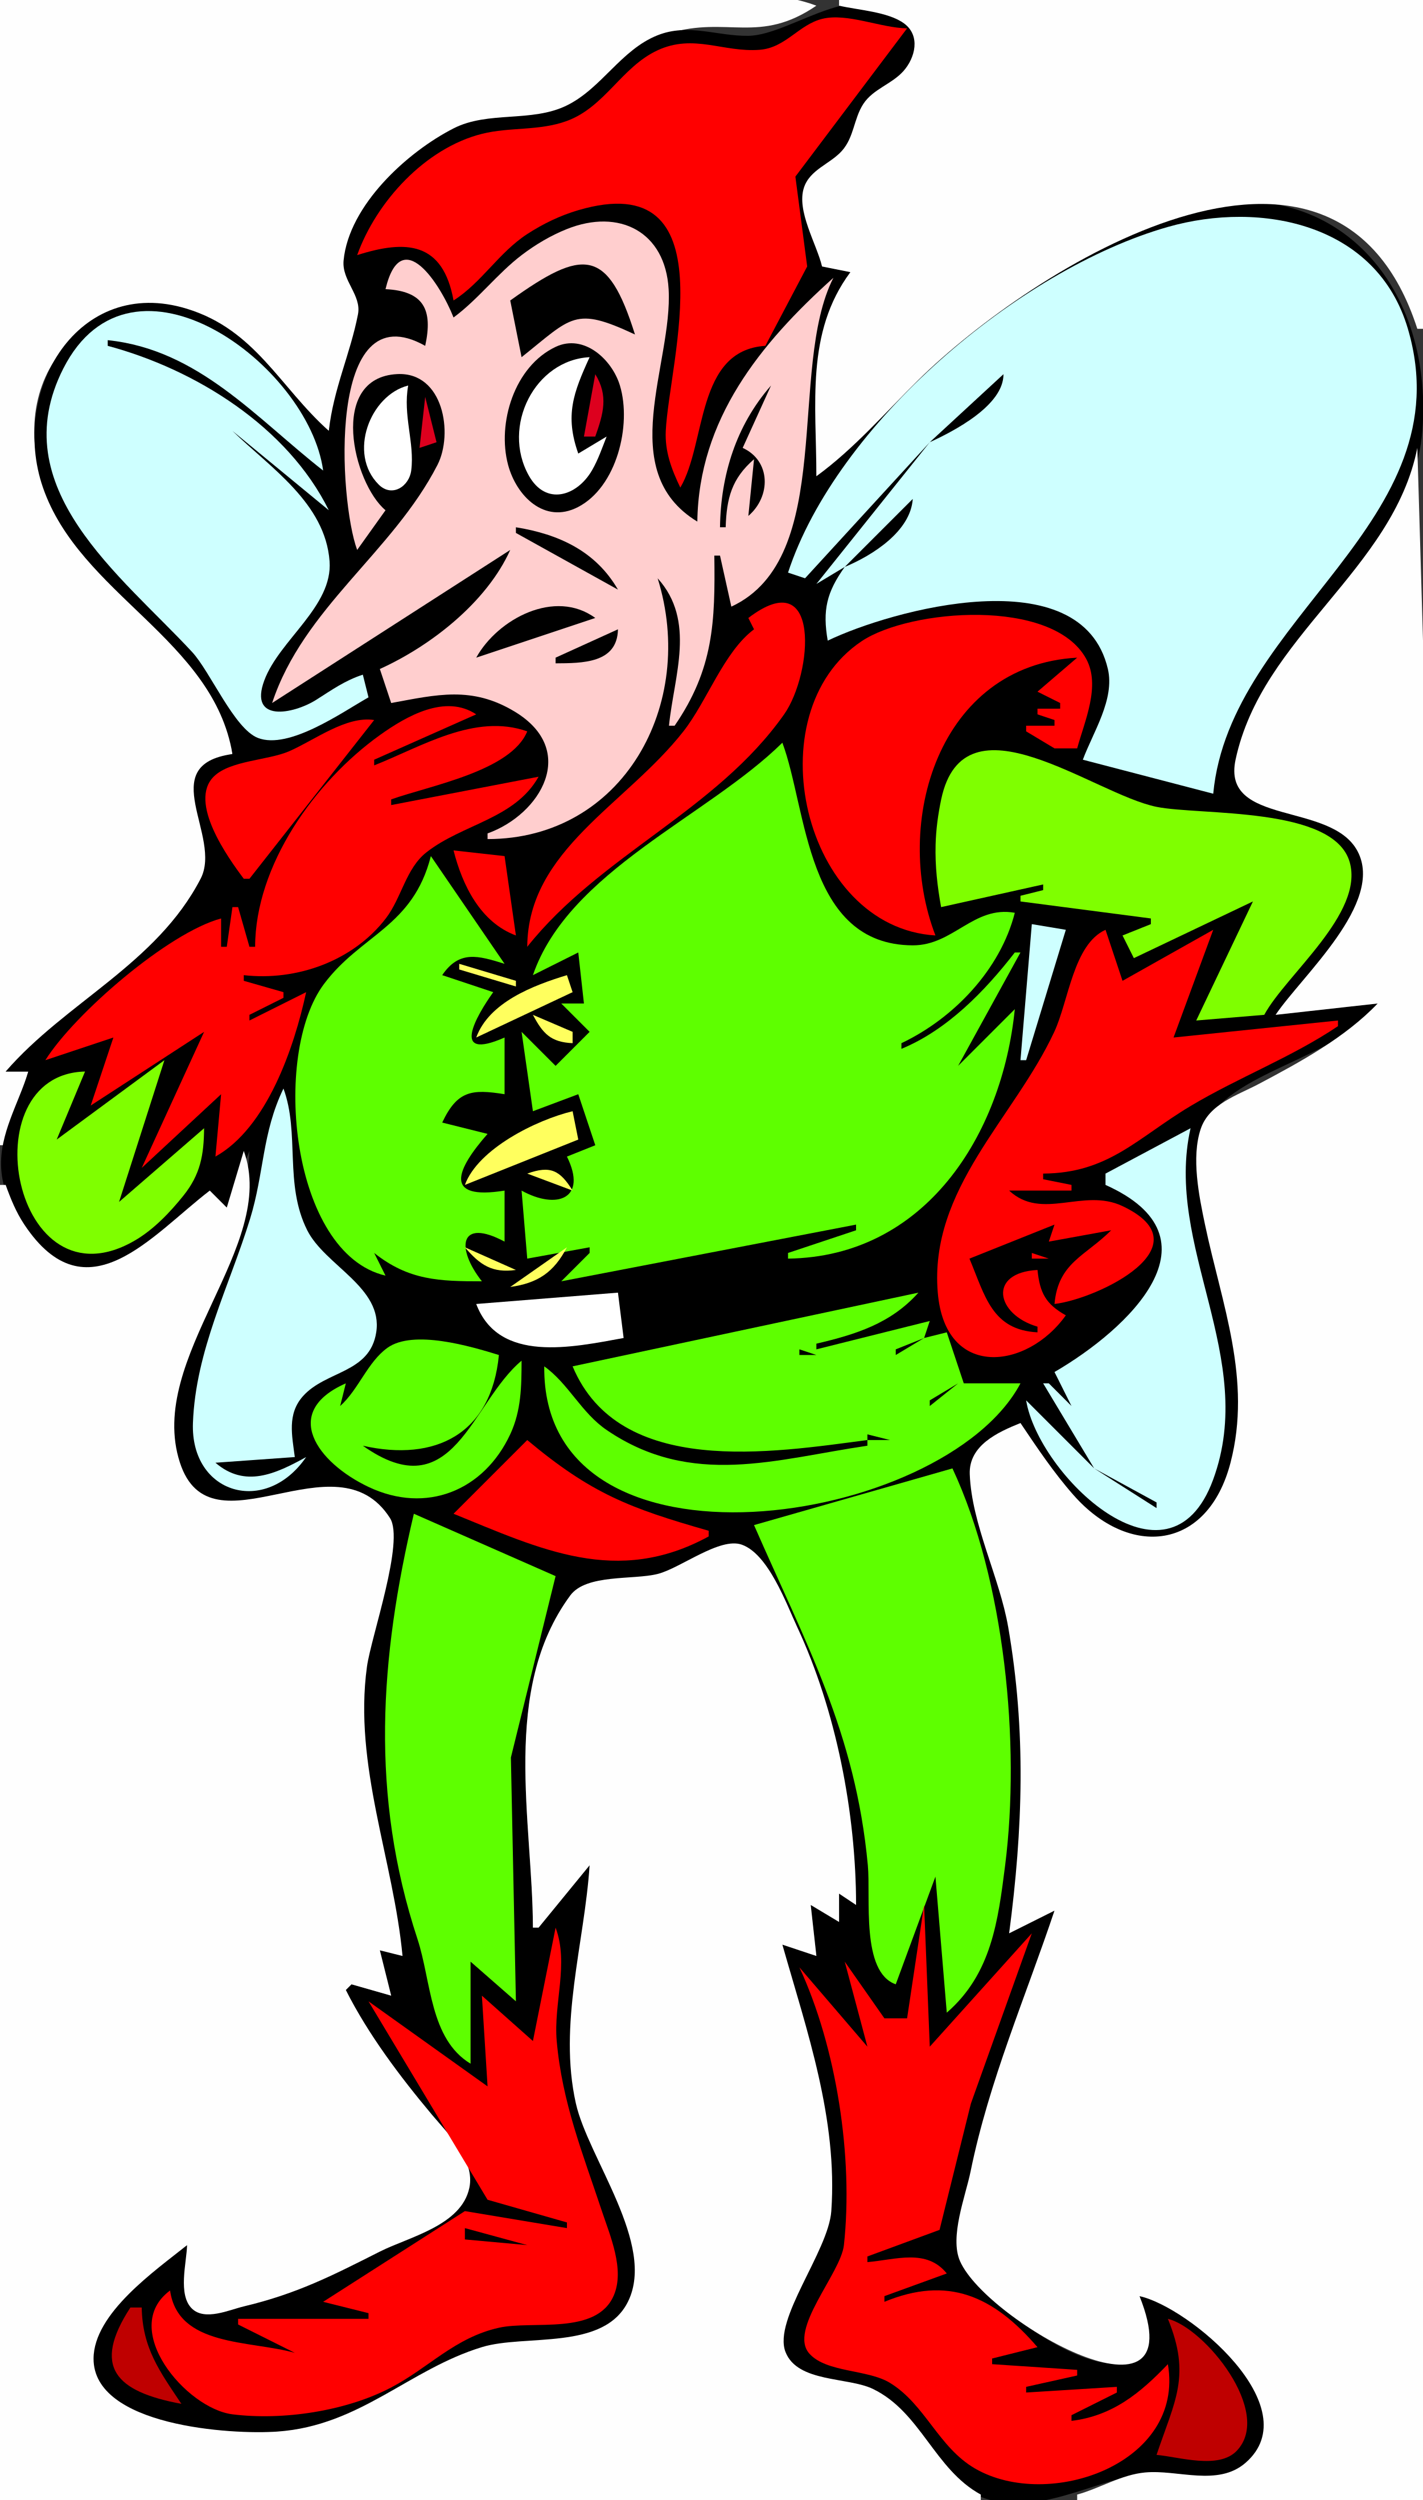
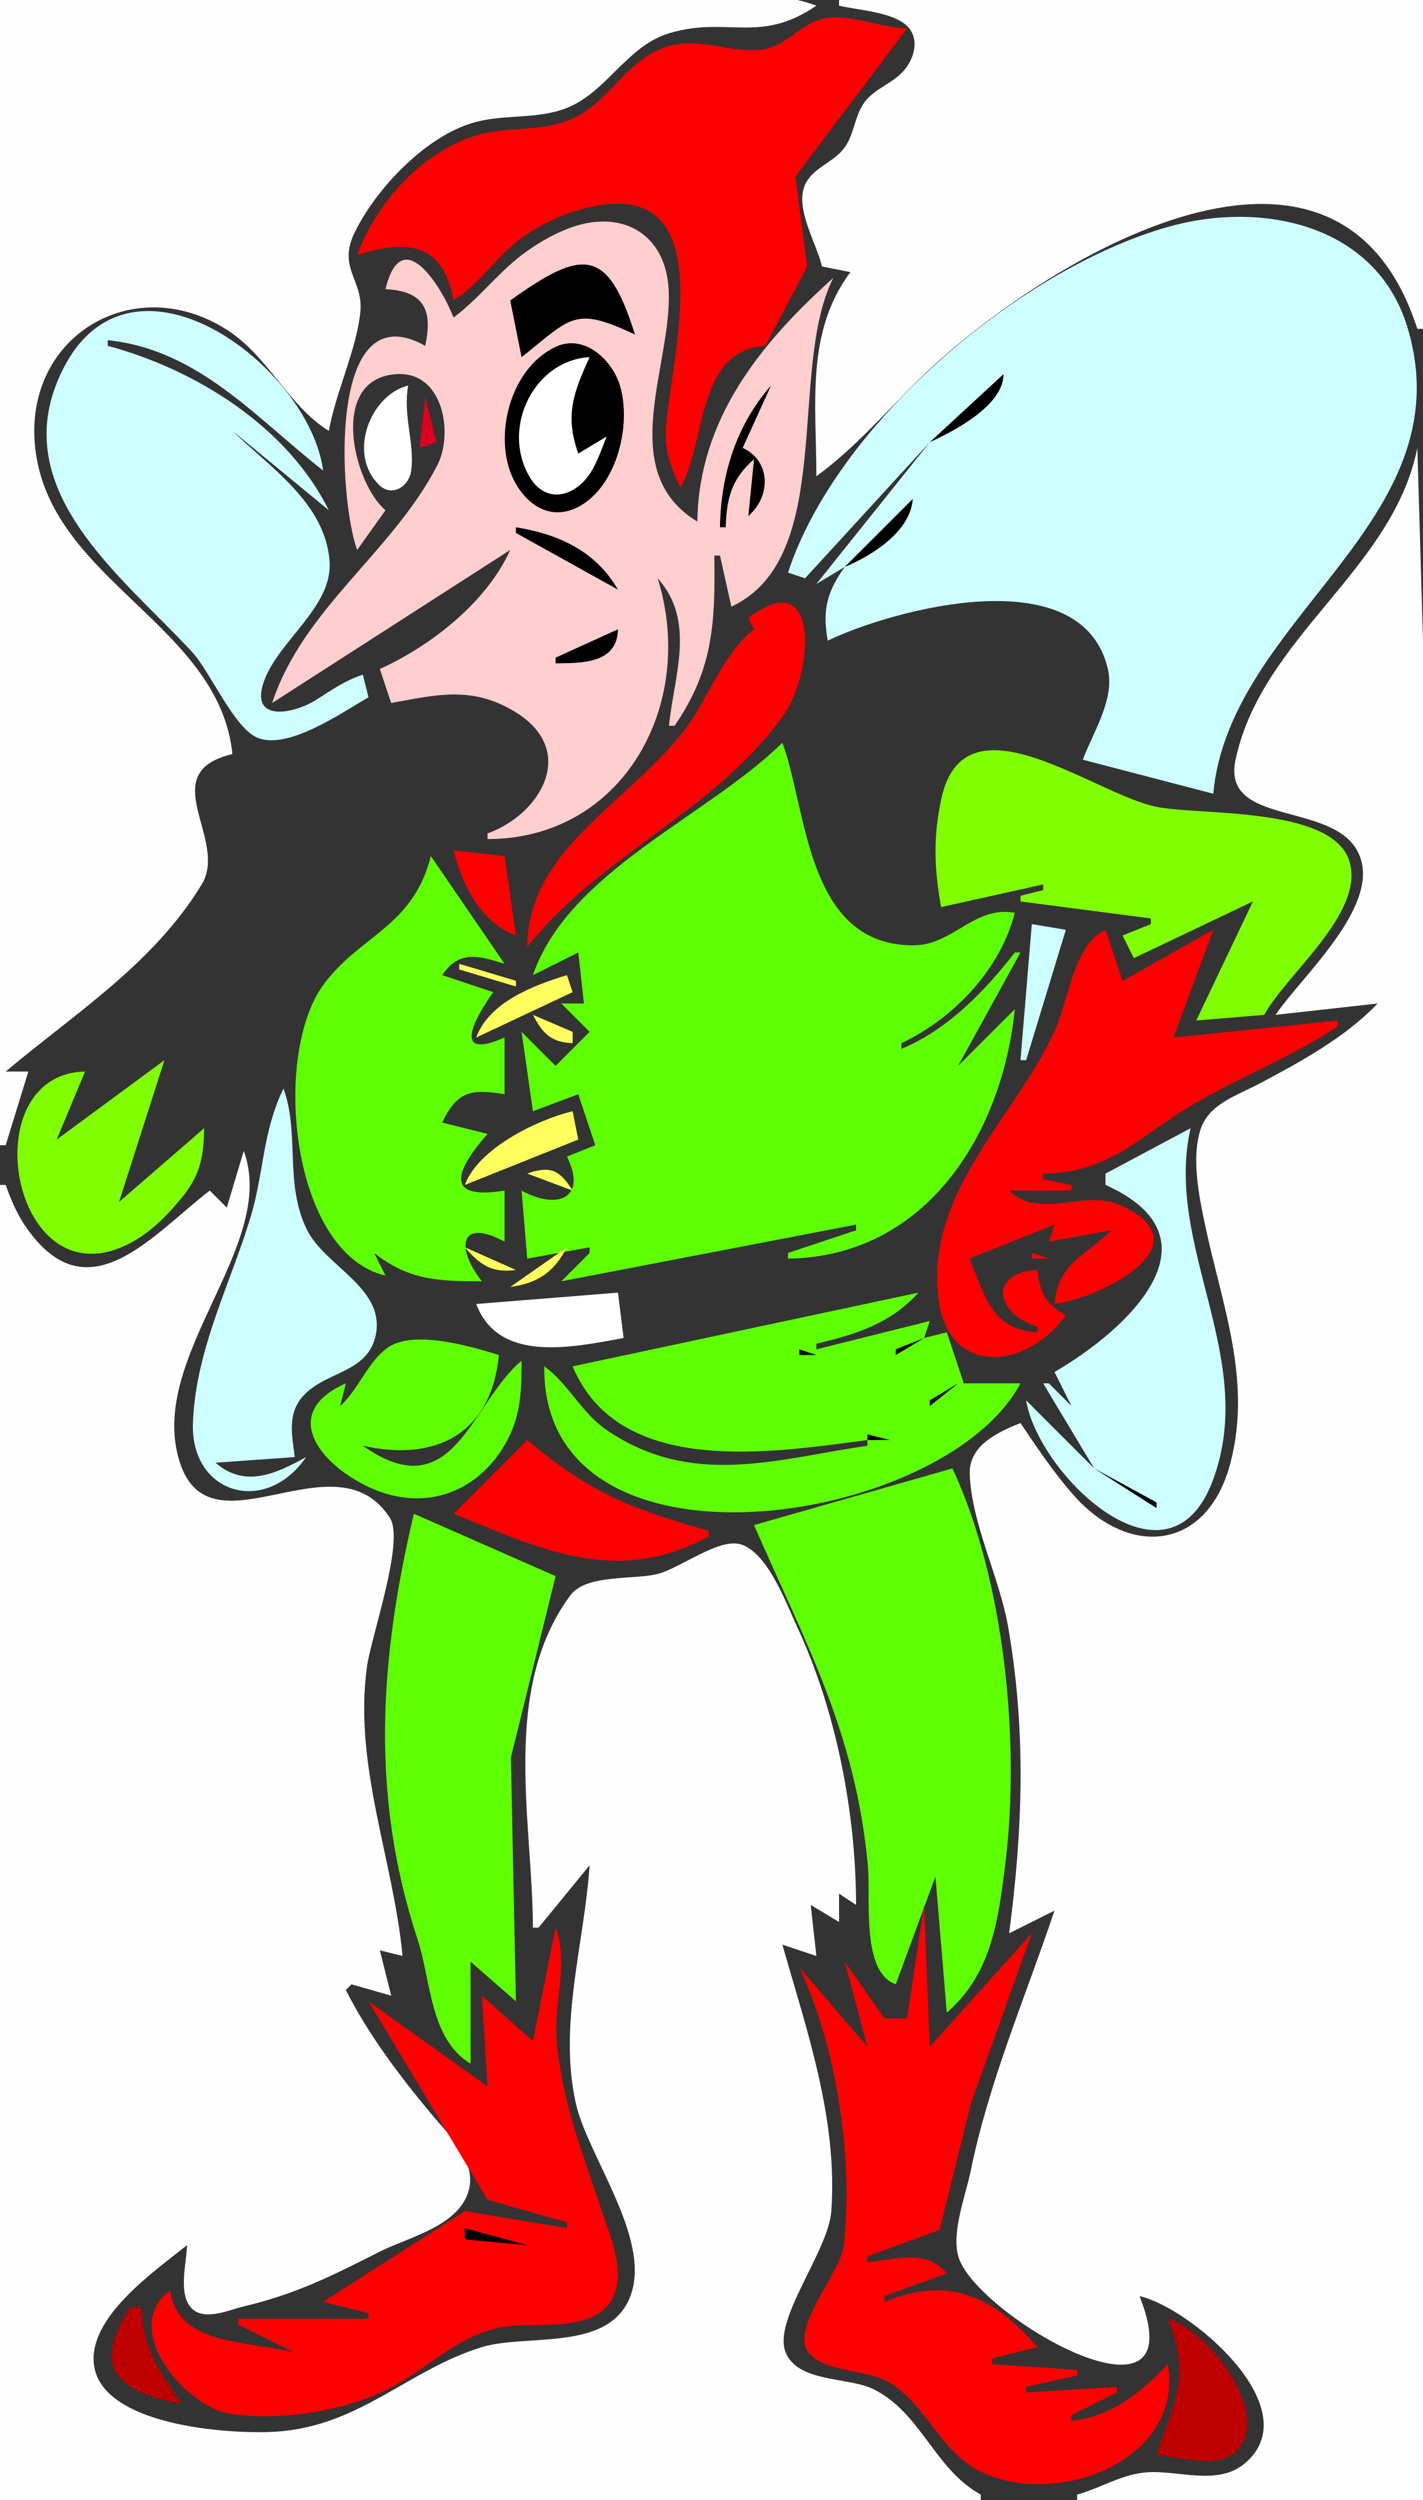
<svg xmlns="http://www.w3.org/2000/svg" width="251" height="441">
  <rect width="100%" height="100%" fill="#333333" stroke="none" />
  <path style="fill:#fefefe; stroke:none;" d="M0 0L0 202L1 202L5 189L1 189C13.228 178.718 27.093 169.979 35.58 156C40.393 148.073 27.012 136.331 41 133C38.663 110.435 9.633 102.601 6.336 80C3.383 59.748 23.273 47.489 40 58.153C47.336 62.83 50.879 71.611 58 76C59.237 69.163 62.919 61.534 63.561 55.027C64.121 49.343 59.478 47.31 62.559 41C66.387 33.16 75.298 23.76 84 21.493C89.514 20.056 95.742 21.18 101 18.588C107.44 15.414 110.906 8.028 118 5.876C128.272 2.759 133.908 7.893 144 1C131.927 -3.512 112.897 0 100 0L0 0z" />
-   <path style="fill:#000000; stroke:none;" d="M58 76C49.326 68.253 45.056 58.184 33 54.47C13.719 48.531 1.694 68.989 7.578 85.997C14.091 104.825 37.626 112.794 41 133C27.155 134.952 39.275 147.492 35.384 155C27.58 170.06 11.594 176.763 1 189L5 189C3.3 194.61 -0.11 199.936 0.203 206C0.347 208.789 1.32 211.52 2.562 214C11.881 232.619 27.203 220.285 37 210L40 213L44 203C43.386 220.915 25.438 240.556 31.73 258.929C37.262 275.083 60.772 252.356 68.624 268.483C70.01 271.33 67.671 275.233 66.954 278C65.403 283.986 64.68 290.832 64.207 297C62.956 313.293 68.692 329.217 71 345L67 344L69 352L62 350L61 351C64.19 359.79 71.063 367.905 77.054 375C79.414 377.794 83.851 382.206 82.366 386.317C80.211 392.285 72.041 394.23 67 396.658C58.477 400.764 52.341 404.445 43 406.577C40.377 407.176 36.096 408.941 33.959 406.446C31.847 403.979 32.966 398.991 33 396C26.136 399.854 11.379 411.734 17.718 420.854C21.989 426.998 34.08 428.378 41 428.885C51.622 429.661 62.562 427.3 72 422.333C76.803 419.805 80.744 415.6 86 413.992C93.163 411.8 106.537 414.67 110.84 406.847C116.526 396.51 103.798 379.926 101.575 370C98.505 356.295 103.537 342.525 104 329L95 340L94 340C93.989 321.811 88.151 297.162 101.142 281.412C104.205 277.7 111.637 278.898 116 277.863C119.879 276.944 127.182 271.796 130.823 273.234C135.208 274.967 138.305 283.03 140.161 287C147.053 301.737 150.967 319.711 151 336L148 334L148 339L143 336L144 345L138 343C140.985 358.769 147.577 373.312 146.443 390C145.922 397.662 135.843 408.175 137.99 414.844C139.857 420.644 151.403 419.863 155.94 423.156C161.626 427.284 163.864 434.437 169.495 438.466C179.922 445.927 191.657 437.682 202 436.205C207.9 435.363 215.555 439.19 220.478 434.397C231.112 424.046 210.206 406.353 201 405C207.838 430.519 173.638 408.726 169.609 397.93C167.952 393.49 170.638 386.451 171.611 382C174.968 366.646 182.716 352.122 186 337L178 341C181.374 322.625 181.019 304.405 177.835 286C176.409 277.755 170.724 267.502 171.25 259.224C171.514 255.063 176.863 252.781 180 251C182.269 255.647 185.153 259.805 188.571 263.692C198.051 274.471 212.93 274.814 217.046 259C220.875 244.287 216.163 230.066 212.777 216C211.594 211.085 210.072 203.975 212.108 199.145C216.53 188.655 236.273 186.989 243 177L225 179C230.837 172.508 246.808 156.858 238.27 147.62C233.225 142.162 216.72 144.582 218.023 134.996C221.191 111.693 249 99.81 250.882 76C252.951 49.82 234.728 29.028 207 37.361C181.307 45.083 162.356 65.644 144 84C144 70.621 143.305 59.945 150 48L145 47C144.352 42.993 140.731 36.976 142.327 33.097C143.596 30.013 147.208 29.123 149.159 26.63C151.549 23.575 151.155 19.553 154.287 16.879C157.495 14.141 164.94 10.162 160.711 4.714C152.656 -5.662 140.027 6.211 132 6.319C126.483 6.393 121.452 4.055 116 6.216C109.529 8.781 106.139 15.562 100 18.588C93.781 21.654 86.138 19.512 80 22.645C71.826 26.817 61.545 36.199 60.606 45.941C60.261 49.518 63.801 52.039 63.142 55.443C61.798 62.386 58.816 68.584 58 76z" />
  <path style="fill:#fefefe; stroke:none;" d="M148 0L148 1C151.37 1.788 156.67 2.068 159.475 4.139C162.394 6.294 161.45 10.184 159.349 12.543C157.289 14.855 153.995 15.693 152.274 18.342C150.569 20.965 150.664 24.204 148.481 26.63C146.397 28.944 142.853 29.907 141.805 33.097C140.455 37.204 144.026 42.972 145 47L150 48C142.065 58.658 144 71.373 144 84C150.657 79.154 156.142 72.772 162 67.01C181.873 47.464 235.534 13.188 250 58L251 58L251 0L148 0z" />
  <path style="fill:#ff0000; stroke:none;" d="M63 45C71.678 42.237 78.124 42.653 80 53C84.961 49.845 87.986 44.542 93.001 41.281C95.782 39.471 98.813 38.01 102 37.073C128.62 29.248 118.024 63.718 117.434 76C117.258 79.642 118.452 82.787 120 86C124.621 78.196 122.713 61.782 135 61L142.377 47L140.296 31.152L160 5C155.355 4.934 149.451 2.247 145.059 3.318C140.862 4.341 138.607 8.429 133.997 8.783C127.573 9.278 122.39 5.916 116.003 8.865C109.651 11.799 106.719 18.855 100 21.329C95.111 23.13 89.949 22.369 85 23.611C75.003 26.118 66.366 35.597 63 45z" />
  <path style="fill:#ceffff; stroke:none;" d="M139 101L142 102L164 78L144 103L149 100C145.808 104.466 145.065 107.613 146 113C157.108 107.639 190.811 98.243 195.416 118.003C196.665 123.362 192.788 129.172 191 134L214 140C216.927 108.729 258.356 92.095 248.336 58C242.893 39.479 222.499 35.333 206 40.027C179.674 47.518 147.517 74.917 139 101z" />
  <path style="fill:#ffcece; stroke:none;" d="M80 56C77.733 50.233 70.804 39.294 68 51C74.765 51.346 76.387 54.615 75 61C57.51 51.165 59.796 88.41 63 97L68 90C62.288 85.22 57.853 66.606 70.057 65.983C78.223 65.565 79.993 76.486 77.165 82C69.254 97.423 53.521 107.231 48 124L90 97C85.861 106.195 76.057 113.894 67 118L69 124C77.047 122.528 83.245 120.957 90.786 125.516C102.089 132.35 95.353 143.654 86 147L86 148C109.881 147.997 122.956 124.238 116 102C122.8 109.539 118.895 119.129 118 128L119 128C125.88 117.987 126.158 109.671 126 98L127 98L129 107C147.569 98.392 138.861 65.001 147 49C134.043 60.634 123.246 73.984 123 92C108.308 83.071 118.697 64.193 117.937 51C117.353 40.862 109.226 36.713 100 40.398C97.181 41.524 94.473 43.124 92.06 44.959C87.691 48.282 84.423 52.728 80 56z" />
  <path style="fill:#000000; stroke:none;" d="M90 53L92 63C100.915 55.896 101.327 53.995 112 59C107.189 43.648 102.872 43.776 90 53z" />
  <path style="fill:#ceffff; stroke:none;" d="M65 123L64 119C60.834 120.034 58.593 121.652 55.803 123.419C51.73 125.999 43.836 127.487 46.627 119.995C49.284 112.864 58.719 106.967 58.133 99C57.379 88.748 47.699 82.508 41 76L58 90C50.71 75.244 34.49 65.156 19 61L19 60C34.985 61.646 45.166 73.739 57 83C54.482 64.448 23.276 41.148 11.165 65.003C0.483 86.045 21.295 101.412 33.885 115C37.1 118.47 41.315 128.533 45.49 130.158C50.992 132.298 60.44 125.564 65 123z" />
  <path style="fill:#000000; stroke:none;" d="M195 54L194 56L195 54M192 56L193 57L192 56M190 58L191 59L190 58M188 59L189 60L188 59M98.007 61.181C90.739 64.603 87.649 74.633 89.621 81.999C91.096 87.504 96.043 92.473 101.929 89.449C108.781 85.929 111.442 74.999 109.355 68.028C107.976 63.421 103.014 58.824 98.007 61.181M185 61L186 62L185 61z" />
  <path style="fill:#ffffff; stroke:none;" d="M107 77L102 80C99.615 73.263 101.126 69.289 104 63C94.359 63.49 88.398 75.187 93.285 83.899C96.299 89.272 101.765 87.525 104.413 82.972C105.499 81.105 106.213 79.001 107 77z" />
-   <path style="fill:#dd001e; stroke:none;" d="M105 66L103 77L105 77C106.434 72.95 107.343 69.812 105 66z" />
  <path style="fill:#000000; stroke:none;" d="M177 66L164 78C168.379 75.992 177.034 71.476 177 66z" />
  <path style="fill:#ffffff; stroke:none;" d="M72 68C65.292 69.683 61.291 80.003 66.814 85.487C69.124 87.78 72.179 85.83 72.539 82.954C73.154 78.045 71.038 73.302 72 68z" />
  <path style="fill:#000000; stroke:none;" d="M136 68C129.865 75.004 127.128 83.747 127 93L128 93C128.16 87.886 129.057 84.424 133 81L132 91C136.018 87.549 135.992 81.292 131 79L136 68z" />
  <path style="fill:#dd001e; stroke:none;" d="M75 70L74 79L77 78L75 70z" />
  <path style="fill:#fefefe; stroke:none;" d="M250 79C245.718 100.543 222.562 112.267 217.937 133.999C215.432 145.764 234.782 141.332 239.449 150.129C244.283 159.239 229.593 172.143 225 179L243 177C237.241 183.034 229.329 187.328 222 191.209C218.231 193.205 213.258 194.714 211.784 199.145C210.109 204.181 211.484 210.935 212.548 216C215.493 230.024 220.865 243.313 217.046 258C213 273.557 199.19 274.866 189.346 263.692C185.851 259.725 182.947 255.375 180 251C175.981 252.615 170.862 254.946 171.053 260.028C171.386 268.873 176.316 278.218 177.835 287C181.02 305.411 180.413 322.605 178 341L186 337C180.892 352.25 174.44 367.093 171.201 383C170.309 387.376 167.443 394.565 169.349 398.858C174.096 409.545 211.126 430.396 201 405C209.717 406.905 230.917 424.64 219.699 434.397C214.826 438.636 207.751 435.57 202 436.098C197.762 436.487 194.062 438.879 190 440L190 441L251 441L251 187L251 113L250 79z" />
  <path style="fill:#000000; stroke:none;" d="M164 86L163 88L164 86M161 88L149 100C153.888 97.971 160.616 93.726 161 88M91 93L91 94L109 104C105.071 97.199 98.55 94.217 91 93z" />
  <path style="fill:#ff0000; stroke:none;" d="M132 109L133 111C127.676 114.986 124.747 123.639 120.545 128.999C110.389 141.953 93.099 149.891 93 167C105.942 150.734 126.334 143.018 138.311 125.999C143.354 118.833 144.886 99.144 132 109z" />
-   <path style="fill:#000000; stroke:none;" d="M84 116L105 109C97.941 103.801 87.812 109.123 84 116z" />
-   <path style="fill:#ff0000; stroke:none;" d="M165 165C157.349 145.108 165.561 117.333 190 116L183 122L187 124L187 125L183 125L183 126L186 127L186 128L181 128L181 129L186 132L190 132C191.29 127.239 194.196 120.953 191.577 116.185C185.652 105.398 160.529 107.407 152.011 113.079C132.969 125.759 141.632 163.58 165 165z" />
  <path style="fill:#000000; stroke:none;" d="M109 111L98 116L98 117C102.695 116.969 108.891 117.024 109 111z" />
-   <path style="fill:#ff0000; stroke:none;" d="M45 167L44 167L42 160L41 160L40 167L39 167L39 162C29.687 164.5 13.134 178.797 8 187L20 183L16 195L36 182L25 206L39 193L38 204C47.107 198.908 51.903 184.712 54 175L44 180L44 179L50 176L50 175L43 173L43 172C52.27 173.064 62.272 169.544 68.067 161.972C70.844 158.343 71.589 153.188 75.215 150.338C81.611 145.31 90.821 144.461 95 137L69 142L69 141C75.918 138.545 90.146 135.99 93 129C83.765 125.743 74.338 131.707 66 135L66 134L84 126C78.568 122.393 71.744 126.264 67.003 129.661C55.481 137.919 45.029 152.649 45 167M43 155L44 155L66 127C61.052 126.232 55.494 130.556 51 132.508C47.262 134.132 40.615 134.117 37.728 136.953C33.144 141.455 40.225 151.304 43 155z" />
  <path style="fill:#5eff00; stroke:none;" d="M138 131C124.799 144.02 100.283 153.669 94 172L102 168L103 177L99 177L104 182L98 188L92 182L94 196L102 193L105 202L100 204C103.672 211.432 98.231 213.443 92 210L93 222L104 220L104 221L99 226L151 216L151 217L139 221L139 222C163.16 221.667 176.756 200.271 179 178L169 188L180 168L179 168C173.715 174.824 167.088 181.659 159 185L159 184C168.236 179.623 176.46 170.997 179 161C171.724 159.706 168.168 166.766 161 166.742C142.142 166.678 142.388 142.735 138 131z" />
  <path style="fill:#7fff00; stroke:none;" d="M166 160L184 156L184 157L180 158L180 159L203 162L203 163L198 165L200 169L221 159L211 180L223 179C226.824 171.927 240.633 161.112 238.072 152.074C235.267 142.172 211.725 143.877 204 142.314C192.861 140.06 170.044 121.842 166.014 141C165.457 143.646 165.1 146.296 165.028 149C164.928 152.744 165.333 156.326 166 160z" />
  <path style="fill:#000000; stroke:none;" d="M65 135L66 136L65 135z" />
  <path style="fill:#ff0000; stroke:none;" d="M80 150C81.567 156.165 84.74 162.674 91 165L89 151L80 150z" />
  <path style="fill:#5eff00; stroke:none;" d="M76 151C72.827 163.517 63.662 164.82 57.122 173.591C47.906 185.953 51.256 221.086 68 225L66 221C72.102 225.85 77.479 226 85 226C80.369 220.11 81.037 214.742 89 219L89 210C78.002 211.772 80.556 206.201 86 200L78 198C80.658 192.376 83.183 192.063 89 193L89 183C79.287 187.293 84.025 179.174 87 175L78 172C81.016 167.562 84.331 168.552 89 170L76 151z" />
  <path style="fill:#7fff00; stroke:none;" d="M35 160L41 156L35 160z" />
  <path style="fill:#ceffff; stroke:none;" d="M182 163L180 187L181 187L188 164L182 163z" />
  <path style="fill:#ff0000; stroke:none;" d="M188 232C184.439 230.009 183.415 228.03 183 224C174.209 224.463 175.635 231.856 183 234L183 235C174.955 234.59 173.757 228.566 171 222L186 216L185 219L196 217C191.381 221.607 186.656 222.706 186 230C193.643 229.111 212.903 219.774 197.985 212.73C191.058 209.459 183.8 215.395 178 210L189 210L189 209L184 208L184 207C195.563 206.932 200.648 200.673 210.001 195.083C218.491 190.009 227.758 186.528 236 181L236 180L207 183L214 164L198 173L195 164C189.323 166.588 188.502 176.544 185.96 182C178.825 197.31 163.872 209.703 165.412 227.997C166.702 243.311 181.155 241.631 188 232z" />
  <path style="fill:#ffff5e; stroke:none;" d="M81 170L81 171L91 174L91 173L81 170M84 183L101 175L100 172C94.035 173.812 86.259 176.788 84 183M94 179C95.774 182.352 97.168 183.82 101 184L101 182L94 179z" />
  <path style="fill:#000000; stroke:none;" d="M157 185L158 186L157 185z" />
  <path style="fill:#7fff00; stroke:none;" d="M29 187L10 201L15 189C-5.474 189.458 2.298 231.545 23.941 218.713C27.176 216.794 30.021 213.802 32.358 210.885C35.375 207.119 35.96 203.681 36 199L21 212L29 187M15 188L16 189L15 188z" />
  <path style="fill:#000000; stroke:none;" d="M168 188L169 189L168 188z" />
  <path style="fill:#ceffff; stroke:none;" d="M50 192C46.214 199.831 46.61 206.863 44.105 215C40.442 226.9 34.49 238.243 34.031 251C33.579 263.526 46.839 267.445 54 257C48.584 259.986 43.226 262.495 38 258L52 257C51.516 253.214 50.629 249.438 53.416 246.287C57.468 241.705 65.232 242.279 66.363 234.996C67.595 227.066 57.322 223.259 54.179 216.973C50.102 208.818 52.915 199.951 50 192z" />
  <path style="fill:#ffff5e; stroke:none;" d="M82 194L91 198L82 194M82 209L102 201L101 196C94.639 197.526 84.335 202.611 82 209z" />
  <path style="fill:#ceffff; stroke:none;" d="M195 207L195 209C215.992 218.419 199.077 234.395 186 242L189 248L185 244L184 244L193 259L181 247C183.103 260.009 206.101 282.427 213.979 260.989C221.906 239.421 205.304 219.832 210 199L195 207z" />
  <path style="fill:#fefefe; stroke:none;" d="M43 203L40 213L37 210C26.775 217.838 15.262 232.478 4.297 216.002C2.83 213.798 1.893 211.472 1 209L0 209L0 441L173 441L173 440C164.82 435.544 162.43 425.464 153.99 421.375C149.554 419.226 140.663 420.274 138.552 414.844C136.316 409.089 146.132 397.093 146.632 390C147.779 373.741 142.332 358.218 138 343L144 345L143 336L148 339L148 334L151 336C150.99 319.794 147.484 301.711 140.625 287C138.695 282.86 135.53 274.092 130.823 272.446C126.941 271.09 120.025 276.606 116 277.619C111.686 278.704 103.397 277.596 100.585 281.412C88.3 298.085 93.962 321.286 94 340L95 340L104 329C103.092 342.755 98.454 357.068 101.575 371C103.736 380.646 115.715 395.839 110.791 405.927C106.509 414.698 92.629 411.657 85 413.992C72.117 417.934 63.548 427.825 49 428.885C40.782 429.483 16.434 427.928 16.503 415.999C16.549 407.991 27.427 400.471 33 396C32.913 399.121 31.329 404.777 33.872 407.213C36.162 409.407 40.422 407.423 43 406.81C52.329 404.59 58.508 401.433 67 397.144C72.135 394.551 81.393 392.567 82.79 385.884C83.823 380.944 79.02 376.374 76.193 373C70.567 366.286 64.943 358.83 61 351L62 350L69 352L67 344L71 345C69.416 328.077 62.343 311.414 64.723 294C65.451 288.673 71.405 271.853 68.787 267.757C59.25 252.832 37.201 274.811 31.733 257.969C25.721 239.451 49.136 219.811 43 203z" />
  <path style="fill:#ffff5e; stroke:none;" d="M93 207L101 210C98.754 206.371 97.055 205.551 93 207M82 220C84.688 223.148 86.824 224.578 91 224L82 220M90 227C94.898 226.324 97.71 224.391 100 220L90 227z" />
  <path style="fill:#000000; stroke:none;" d="M95 221L96 222L95 221z" />
  <path style="fill:#ff0000; stroke:none;" d="M182 221L182 222L185 222L182 221z" />
  <path style="fill:#ffffff; stroke:none;" d="M84 230C87.967 240.51 100.948 237.649 110 236L109 228L84 230z" />
  <path style="fill:#5eff00; stroke:none;" d="M101 241C109.232 260.681 136.232 256.189 153 254L153 255C136.911 257.353 122.046 262.488 107.003 252.225C102.516 249.164 100.295 244.07 96 241C95.57 280.058 166.535 269.383 180 244L170 244L167 235L163 236L164 233L144 238L144 237C150.941 235.371 157.12 233.458 162 228L101 241z" />
  <path style="fill:#ff0000; stroke:none;" d="M195 234L199 229L195 234M186 239L193 231L186 239z" />
  <path style="fill:#5eff00; stroke:none;" d="M60 248L61 244C49.469 249.069 55.973 257.989 65.003 262.27C75.203 267.106 85.37 262.927 90.004 252.973C91.949 248.794 91.991 244.513 92 240C83.046 247.489 80.001 266.314 64 255C76.815 257.891 86.675 252.924 88 239C83.077 237.482 72.897 234.442 68.322 237.744C64.827 240.268 63.26 245.068 60 248z" />
  <path style="fill:#000000; stroke:none;" d="M158 238L158 239L163 236L158 238M141 238L141 239L144 239L141 238M169 244L164 247L164 248L169 244M189 248L193 252L189 248M194 252L196 254L194 252M153 253L153 254L157 254L153 253M63 254L64 255L63 254z" />
  <path style="fill:#ff0000; stroke:none;" d="M93 254L80 267C95.351 273.244 108.831 279.838 125 271L125 270C111.066 266.019 104.297 263.451 93 254z" />
  <path style="fill:#5eff00; stroke:none;" d="M133 269C142.131 289.89 150.896 305.567 153.075 329C153.606 334.708 151.83 347.83 158 350L165 331L167 355C174.892 348.151 176.048 338.83 177.295 329C180.015 307.556 177.224 278.74 168 259L133 269z" />
  <path style="fill:#000000; stroke:none;" d="M193 259L204 266L204 265L193 259z" />
  <path style="fill:#5eff00; stroke:none;" d="M73 267C66.975 292.534 65.27 316.588 73.633 342C76.08 349.437 75.78 359.63 83 364L83 346L91 353L90.115 310L98 278L73 267z" />
  <path style="fill:#ff0000; stroke:none;" d="M163 336L160 356L156 356L149 346L153 361L141 347C147.541 361.059 150.543 380.52 148.855 396C148.31 400.998 138.967 410.946 142.781 415.159C145.824 418.519 153.028 417.884 156.97 420.294C163.217 424.114 165.508 431.652 172.003 435.414C184.949 442.912 209.001 434.595 206 417C201.1 422.125 196.243 426.115 189 427L189 426L197 422L197 421L181 422L181 421L190 419L190 418L175 417L175 416L183 414C175.185 404.906 167.153 401.388 156 406L156 405L167 401C163.443 396.579 158.032 398.561 153 399L153 398L165.726 393.311L171.256 371.027L182 341L164 361L163 336M98 340L94 360L85 352L86 368L65 353L86 388L100 392L100 393L82 390L57 406L65 408L65 409L42 409L42 410L52 415C44.008 412.763 31.396 413.959 30 404C20.933 410.707 32.789 424.814 41 425.844C49.884 426.959 61.01 425.294 68.973 421.122C75.687 417.604 80.22 412.318 88 410.575C93.936 409.245 105.248 411.989 108.279 404.844C110.218 400.276 107.608 394.345 106.167 390C102.77 379.763 99.159 370.853 98.197 360C97.608 353.359 100.387 346.387 98 340z" />
  <path style="fill:#000000; stroke:none;" d="M82 393L82 395L93 396L82 393z" />
  <path style="fill:#bf0000; stroke:none;" d="M23 407C16.187 417.479 20.356 421.839 32 424C28.139 418.229 25.116 414.141 25 407L23 407M206 409C210.112 419.067 207.247 423.36 204 433C207.969 433.346 214.957 435.615 218.145 432.283C224.611 425.524 212.543 410.616 206 409z" />
  <path style="fill:#000000; stroke:none;" d="M179.667 422.333L180.333 422.667L179.667 422.333z" />
</svg>